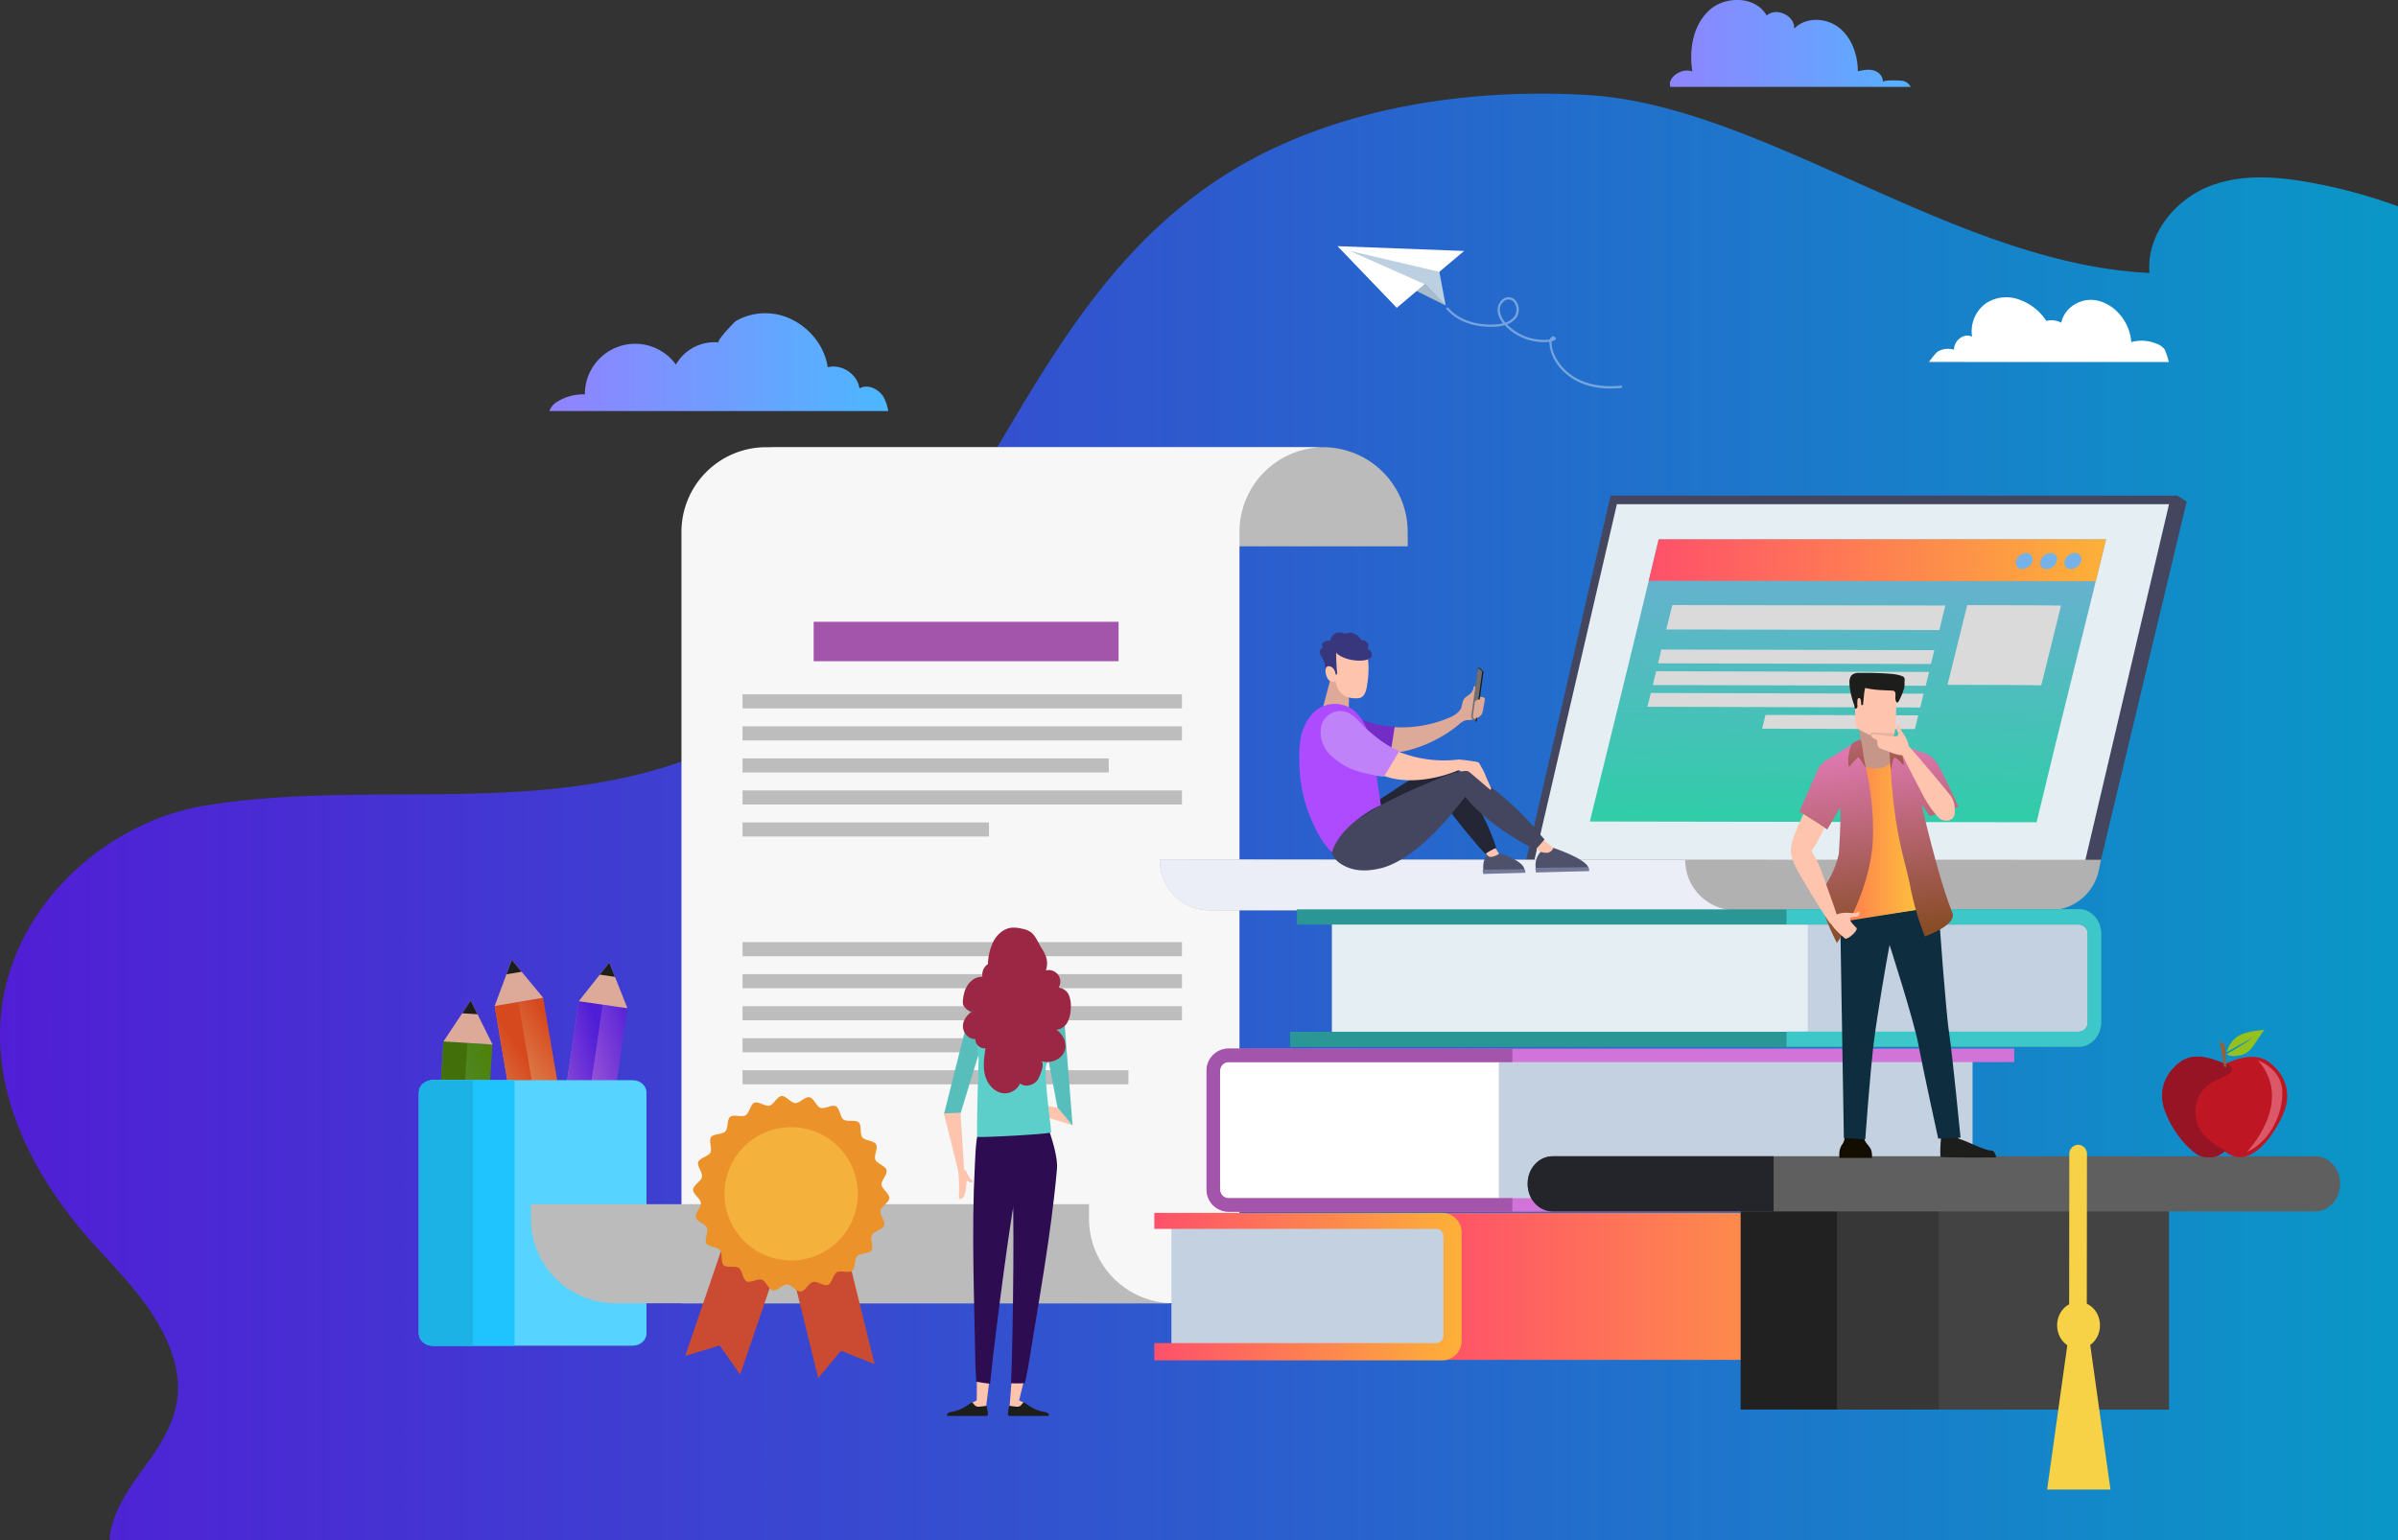
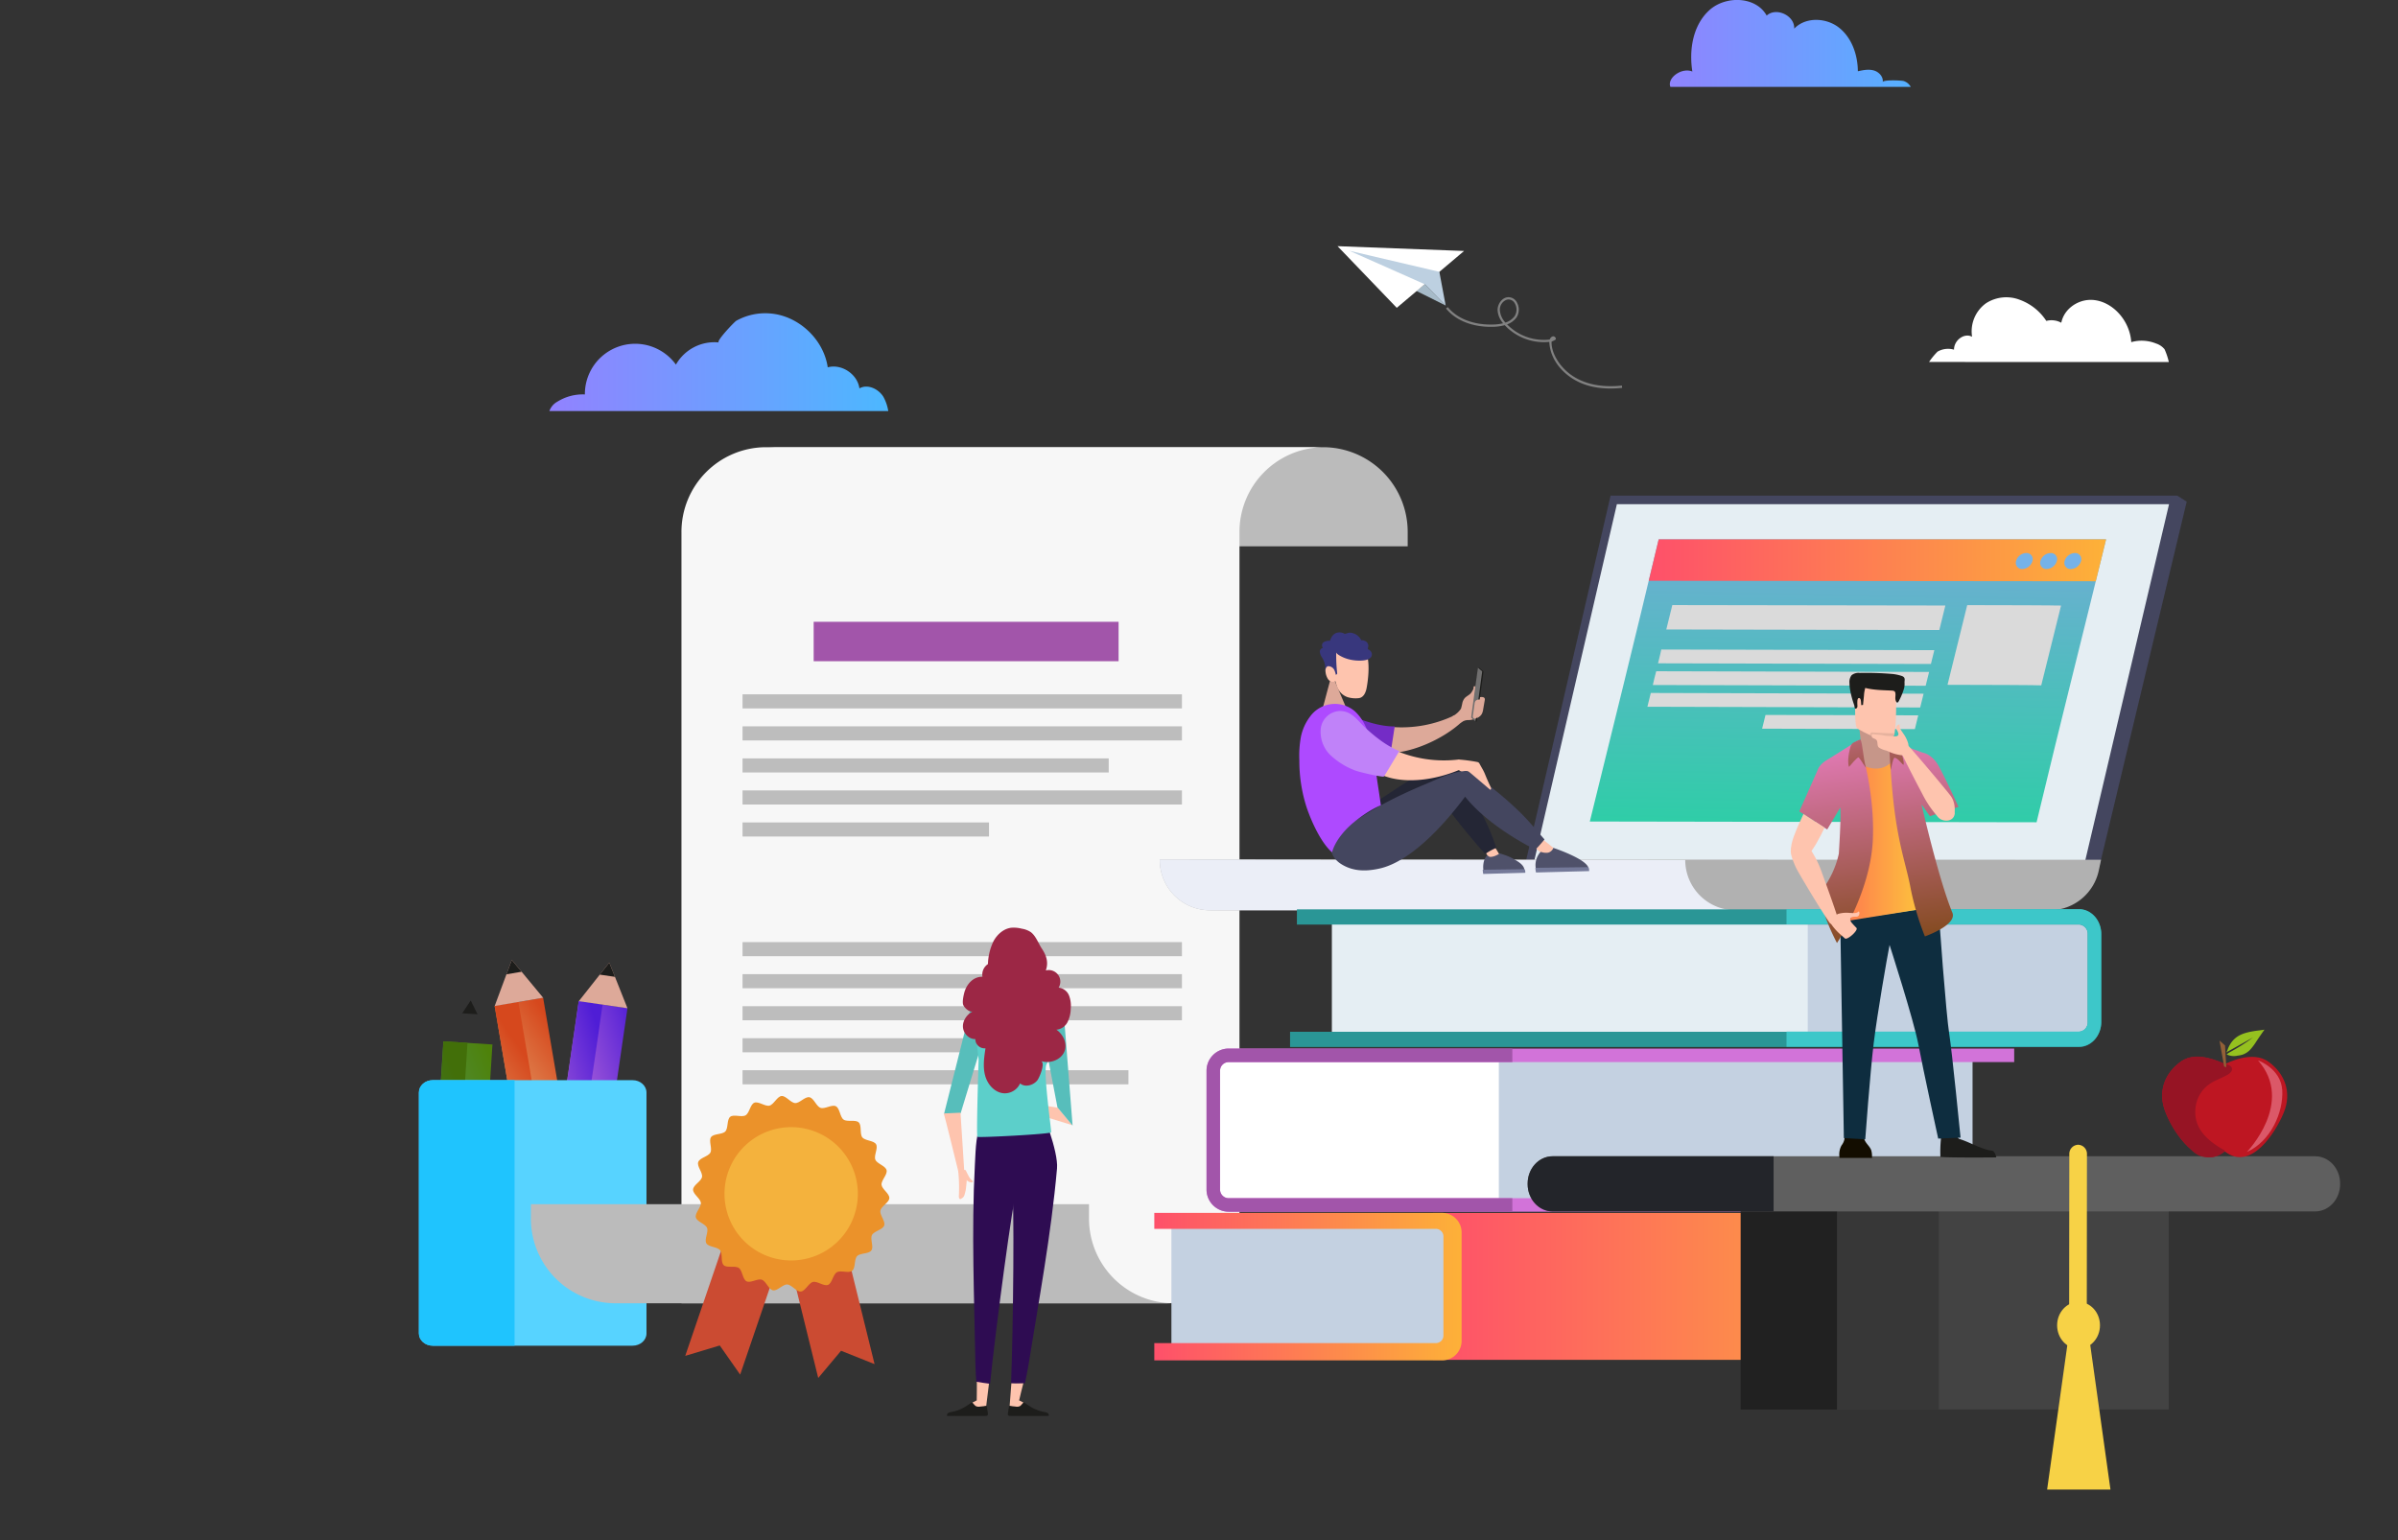
<svg xmlns="http://www.w3.org/2000/svg" xmlns:xlink="http://www.w3.org/1999/xlink" id="_ÎÓÈ_1" data-name="—ÎÓÈ_1" viewBox="0 0 983.67 631.94">
  <rect x="0" y="0" width="983.67" height="631.94" fill="#333333" stroke="none" />
  <defs>
    <style>.cls-1{fill:url(#linear-gradient);}.cls-2{fill:url(#linear-gradient-2);}.cls-3{fill:url(#linear-gradient-3);}.cls-4{fill:#f9b233;}.cls-5{fill:#e77380;}.cls-6{fill:#dda999;}.cls-7{fill:#1d1d1b;}.cls-8{fill:url(#linear-gradient-4);}.cls-9{fill:url(#linear-gradient-5);}.cls-10{fill:url(#linear-gradient-6);}.cls-11{fill:url(#linear-gradient-7);}.cls-12{fill:#57d3ff;}.cls-13{fill:#1fc4fe;}.cls-14{fill:#1cb2e6;}.cls-15{fill:#bbb;}.cls-16{fill:#f7f7f7;}.cls-17{fill:#a255aa;}.cls-18{fill:#bdbdbd;}.cls-19{fill:#44465f;}.cls-20{fill:#e5eef3;}.cls-21{fill:#b1b1b1;}.cls-22{fill:#ebeef7;}.cls-23{fill:url(#linear-gradient-8);}.cls-24{fill:url(#linear-gradient-9);}.cls-25{fill:#dadada;}.cls-26{fill:#75b2e9;}.cls-27{fill:#c4d1e1;}.cls-28{fill:#2a9696;}.cls-29{fill:#3dc7c9;}.cls-30{fill:#fff;}.cls-31{fill:#d273d9;}.cls-32{fill:url(#linear-gradient-10);}.cls-33{fill:url(#linear-gradient-11);}.cls-34{fill:#212121;}.cls-35{fill:#434343;}.cls-36{fill:#373737;}.cls-37{fill:#5f5f5f;}.cls-38{fill:#23252a;}.cls-39{fill:#f7d246;}.cls-40{fill:#cb4b32;}.cls-41{fill:#eb922a;}.cls-42{fill:#f4b23d;}.cls-43{fill:#be1622;}.cls-44{fill:#961424;}.cls-45{fill:#936037;}.cls-46{fill:#95c11f;}.cls-47{fill:#db5868;}.cls-48{fill:#fec4ae;}.cls-49{fill:#2e0c52;}.cls-50{fill:#57bebb;}.cls-51{fill:#5ccfca;}.cls-52{fill:#9c2745;}.cls-53{fill:#130d00;}.cls-54{fill:#c69689;}.cls-55{fill:#0e2d3f;}.cls-56{fill:url(#linear-gradient-12);}.cls-57{fill:url(#linear-gradient-13);}.cls-58{fill:url(#linear-gradient-14);}.cls-59{fill:url(#linear-gradient-15);}.cls-60{fill:#e6b29e;}.cls-61{fill:url(#linear-gradient-16);}.cls-62{fill:#242635;}.cls-63{fill:#4f516a;}.cls-64{fill:#747999;}.cls-65{fill:#742cc6;}.cls-66{fill:#38377d;}.cls-67{fill:#ae4aff;}.cls-68{fill:#c082f9;}.cls-69{fill:#706f6f;}.cls-70{fill:url(#linear-gradient-17);}.cls-71{fill:url(#linear-gradient-18);}.cls-72{fill:#a7bbc9;}.cls-73{fill:#bdd0e1;}.cls-74{opacity:0.38;}</style>
    <linearGradient id="linear-gradient" x1="-135.47" y1="335.15" x2="983.67" y2="335.15" gradientTransform="matrix(-1, 0, 0, 1, 983.67, 0)" gradientUnits="userSpaceOnUse">
      <stop offset="0" stop-color="#00a8c5" />
      <stop offset="1" stop-color="#511ed5" />
    </linearGradient>
    <linearGradient id="linear-gradient-2" x1="-3802.03" y1="1366.1" x2="-3751.14" y2="1389.59" gradientTransform="matrix(0.99, 0.14, 0.14, -0.99, 3787.48, 2342.74)" gradientUnits="userSpaceOnUse">
      <stop offset="0.04" stop-color="#e98dda" />
      <stop offset="1" stop-color="#4f1dd6" />
    </linearGradient>
    <linearGradient id="linear-gradient-3" x1="-3817.25" y1="1359.64" x2="-3766.36" y2="1383.13" xlink:href="#linear-gradient-2" />
    <linearGradient id="linear-gradient-4" x1="-3626.09" y1="2015.33" x2="-3575.2" y2="2038.81" gradientTransform="matrix(0.99, -0.17, -0.17, -0.99, 4110.54, 1827.61)" gradientUnits="userSpaceOnUse">
      <stop offset="0.04" stop-color="#e9ca8d" />
      <stop offset="1" stop-color="#d6481d" />
    </linearGradient>
    <linearGradient id="linear-gradient-5" x1="-3641.31" y1="2008.86" x2="-3590.42" y2="2032.35" xlink:href="#linear-gradient-4" />
    <linearGradient id="linear-gradient-6" x1="-3821.85" y1="1522.4" x2="-3770.96" y2="1545.88" gradientTransform="matrix(1, 0.06, 0.06, -1, 3886.47, 2223.09)" gradientUnits="userSpaceOnUse">
      <stop offset="0.04" stop-color="#519572" />
      <stop offset="1" stop-color="#4e820a" />
    </linearGradient>
    <linearGradient id="linear-gradient-7" x1="-3837.07" y1="1515.94" x2="-3786.18" y2="1539.42" gradientTransform="matrix(1, 0.06, 0.06, -1, 3886.47, 2223.09)" gradientUnits="userSpaceOnUse">
      <stop offset="0.04" stop-color="#468261" />
      <stop offset="1" stop-color="#426f09" />
    </linearGradient>
    <linearGradient id="linear-gradient-8" x1="223.51" y1="157.16" x2="227.23" y2="371.65" gradientTransform="matrix(-1, 0, 0, 1, 983.67, 0)" gradientUnits="userSpaceOnUse">
      <stop offset="0.04" stop-color="#8d9ee9" />
      <stop offset="1" stop-color="#1dd69b" />
    </linearGradient>
    <linearGradient id="linear-gradient-9" x1="119.74" y1="229.91" x2="307.35" y2="229.91" gradientTransform="matrix(-1, 0, 0, 1, 983.67, 0)" gradientUnits="userSpaceOnUse">
      <stop offset="0" stop-color="#fdb138" />
      <stop offset="1" stop-color="#fe506a" />
    </linearGradient>
    <linearGradient id="linear-gradient-10" x1="187.16" y1="527.86" x2="395.85" y2="527.86" xlink:href="#linear-gradient-9" />
    <linearGradient id="linear-gradient-11" x1="384.13" y1="527.93" x2="510.17" y2="527.93" xlink:href="#linear-gradient-9" />
    <linearGradient id="linear-gradient-12" x1="187.37" y1="344.38" x2="229.75" y2="344.38" gradientTransform="matrix(-1, 0, 0, 1, 983.67, 0)" gradientUnits="userSpaceOnUse">
      <stop offset="0" stop-color="#fdd738" />
      <stop offset="1" stop-color="#fe7450" />
    </linearGradient>
    <linearGradient id="linear-gradient-13" x1="236.25" y1="292.98" x2="220.13" y2="403.94" gradientTransform="matrix(-1, 0, 0, 1, 983.67, 0)" gradientUnits="userSpaceOnUse">
      <stop offset="0" stop-color="#f282cf" />
      <stop offset="1" stop-color="#724204" />
    </linearGradient>
    <linearGradient id="linear-gradient-14" x1="199.81" y1="287.69" x2="183.69" y2="398.65" xlink:href="#linear-gradient-13" />
    <linearGradient id="linear-gradient-15" x1="214.36" y1="268.6" x2="200.72" y2="338.34" xlink:href="#linear-gradient-13" />
    <linearGradient id="linear-gradient-16" x1="230.09" y1="271.68" x2="216.45" y2="341.41" xlink:href="#linear-gradient-13" />
    <linearGradient id="linear-gradient-17" x1="781.39" y1="148.61" x2="613.08" y2="148.61" gradientTransform="matrix(-1, 0, 0, 1, 983.67, 0)" gradientUnits="userSpaceOnUse">
      <stop offset="0" stop-color="#9d79ff" />
      <stop offset="1" stop-color="#49baff" />
    </linearGradient>
    <linearGradient id="linear-gradient-18" x1="322.35" y1="17.83" x2="178.64" y2="17.83" xlink:href="#linear-gradient-17" />
  </defs>
  <title>Artboard 4</title>
-   <path class="cls-1" d="M67.46,548c10.79,22.35,4.58,36.41-7.66,53.23-7,9.55-14.17,19.6-14.84,30.68H983.67V84.66a217.51,217.51,0,0,0-32-9c-14.92-3-30.69-4.8-44.93.59s-26.38,19.86-25,35.74c-80.19-3.71-158.3-68.8-230.6-73C600.75,36,547.83,44.72,506.76,69.19c-96.37,57.43-103.32,182.25-204.68,233.73-70,35.52-144,15.84-217.4,27.52-42.47,6.77-83.39,44-84.65,91.95-.82,32.1,15.7,62.08,35.85,85.25C47.12,520.47,59.84,532.26,67.46,548Z" />
  <path class="cls-2" d="M257.39,413.68l-6.33,43.46a10.08,10.08,0,1,1-20-2.9l6.32-43.46Z" />
  <path class="cls-3" d="M239.42,465.64a10.09,10.09,0,0,1-8.32-11.4l6.32-43.46,9.78,1.42Z" />
  <path class="cls-4" d="M252.21,449.24l-1.15,7.9a10.08,10.08,0,1,1-20-2.9l1.15-7.9Z" />
  <path class="cls-5" d="M251.79,452.15l-.73,5a10.08,10.08,0,1,1-20-2.9l.73-5Z" />
  <polygon class="cls-6" points="257.39 413.72 249.93 394.98 237.43 410.81 257.39 413.72" />
  <polygon class="cls-7" points="246.02 399.92 249.93 394.98 252.26 400.83 246.02 399.92" />
  <path class="cls-8" d="M222.79,409.38l7.37,43.3a10.09,10.09,0,0,1-19.89,3.38l-7.37-43.3Z" />
  <path class="cls-9" d="M221.7,464.34a10.08,10.08,0,0,1-11.43-8.28l-7.37-43.3,9.74-1.66Z" />
  <path class="cls-4" d="M228.82,444.8l1.34,7.88a10.09,10.09,0,0,1-19.89,3.38l-1.34-7.87Z" />
  <path class="cls-5" d="M229.31,447.7l.85,5a10.09,10.09,0,0,1-19.89,3.38l-.85-5Z" />
  <polygon class="cls-6" points="222.81 409.41 209.94 393.88 202.92 412.79 222.81 409.41" />
  <polygon class="cls-7" points="207.75 399.79 209.94 393.88 213.96 398.73 207.75 399.79" />
  <path class="cls-10" d="M202,428.58l-2.78,43.83a10.09,10.09,0,1,1-20.14-1.28l2.79-43.83Z" />
  <path class="cls-11" d="M188.34,481.82a10.08,10.08,0,0,1-9.22-10.69l2.79-43.83,9.86.62Z" />
  <path class="cls-4" d="M199.76,464.44l-.5,8a10.09,10.09,0,1,1-20.14-1.28l.51-8Z" />
  <path class="cls-5" d="M199.58,467.38l-.32,5a10.09,10.09,0,1,1-20.14-1.28l.32-5Z" />
-   <polygon class="cls-6" points="202.05 428.61 193.09 410.54 181.92 427.33 202.05 428.61" />
  <polygon class="cls-7" points="189.6 415.78 193.09 410.54 195.89 416.18 189.6 415.78" />
  <path class="cls-12" d="M177.51,552.18h82c3.14,0,5.68-2.26,5.68-5V448.29c0-2.79-2.54-5.06-5.68-5.06h-82c-3.13,0-5.68,2.27-5.68,5.06v98.84C171.83,549.92,174.38,552.18,177.51,552.18Z" />
  <path class="cls-13" d="M177.51,443.23h33.56V552.18H177.51c-3.13,0-5.68-2.26-5.68-5V448.29C171.83,445.5,174.38,443.23,177.51,443.23Z" />
-   <path class="cls-14" d="M177.51,443.23H194V552.18H177.51c-3.13,0-5.68-2.26-5.68-5V448.29C171.83,445.5,174.38,443.23,177.51,443.23Z" />
  <path class="cls-15" d="M348.5,218.43v5.73H577.44v-5.73a34.75,34.75,0,0,0-34.56-34.93H314A34.74,34.74,0,0,1,348.5,218.43Z" />
  <path class="cls-16" d="M543,183.5a34.74,34.74,0,0,0-34.56,34.93V504.54a30.07,30.07,0,0,1-29.9,30.23h-199V218.43a34.74,34.74,0,0,1,34.55-34.93Z" />
  <path class="cls-15" d="M446.72,499.84v-5.72H217.78v5.72a34.74,34.74,0,0,0,34.56,34.93H481.27A34.74,34.74,0,0,1,446.72,499.84Z" />
  <rect class="cls-17" x="333.77" y="255.14" width="125.08" height="16.18" />
  <rect class="cls-18" x="304.59" y="284.9" width="180.25" height="5.78" />
  <rect class="cls-18" x="304.59" y="298.04" width="180.25" height="5.78" />
  <rect class="cls-18" x="304.59" y="311.19" width="150.21" height="5.78" />
  <rect class="cls-18" x="304.59" y="324.33" width="180.25" height="5.78" />
  <rect class="cls-18" x="304.59" y="337.47" width="101.1" height="5.78" />
  <rect class="cls-18" x="304.59" y="386.58" width="180.25" height="5.78" />
  <rect class="cls-18" x="304.59" y="399.72" width="180.25" height="5.78" />
  <rect class="cls-18" x="304.59" y="412.87" width="180.25" height="5.78" />
  <rect class="cls-18" x="304.59" y="426.01" width="122.48" height="5.78" />
  <rect class="cls-18" x="304.59" y="439.15" width="158.3" height="5.78" />
  <polygon class="cls-19" points="861 356.3 897 205.84 893.14 203.38 660.67 203.38 625.25 356.3 861 356.3" />
  <polygon class="cls-20" points="854.62 356.3 889.75 206.89 663.25 206.89 628.64 356.3 854.62 356.3" />
  <path class="cls-21" d="M840.76,373.52H496.37a20.63,20.63,0,0,1-20.63-20.63v-.21l386.12.1-.92,4.38A20.64,20.64,0,0,1,840.76,373.52Z" />
  <path class="cls-22" d="M496.36,373.52a20.63,20.63,0,0,1-20.63-20.63v-.21l215.56.21a20.64,20.64,0,0,0,19.89,20.61Z" />
  <path class="cls-23" d="M652.15,337.09l183.26.31c10.77-44.87,17.24-70,28.52-116.1H680.4C669.54,266.8,663.3,291.78,652.15,337.09Z" />
  <path class="cls-24" d="M676.32,238.31l183.38.2c1.71-6.92,2.56-10.37,4.23-17.21H680.4C678.79,228.05,678,231.46,676.32,238.31Z" />
  <path class="cls-25" d="M683.52,258.29l112,.23c1-4,1.49-6,2.47-10.06l-112-.18C685,252.27,684.5,254.28,683.52,258.29Z" />
  <path class="cls-25" d="M798.88,281c44.79.09,34.1.22,38.45.22,1-4,7.13-28.72,8.12-32.74-6.26,0,6.32-.11-38.49-.18C806,252.27,799.85,277,798.88,281Z" />
  <path class="cls-25" d="M680.13,272.18l111.94.27,1.4-5.67-112-.26C681,268.78,680.69,269.91,680.13,272.18Z" />
  <path class="cls-25" d="M678,281.08l111.92.3,1.4-5.66-111.93-.29C678.78,277.69,678.51,278.82,678,281.08Z" />
  <path class="cls-25" d="M675.77,290l111.9.3,1.4-5.65-111.91-.3C676.6,286.6,676.32,287.73,675.77,290Z" />
  <path class="cls-25" d="M722.83,299l62.66.17c.55-2.25.83-3.38,1.38-5.64l-62.65-.17C723.66,295.63,723.39,296.76,722.83,299Z" />
  <path class="cls-26" d="M846.92,230.21a2.52,2.52,0,0,0,2.55,3.29,4.52,4.52,0,0,0,4.17-3.28,2.52,2.52,0,0,0-2.56-3.29A4.52,4.52,0,0,0,846.92,230.21Z" />
  <path class="cls-26" d="M837,230.2a2.52,2.52,0,0,0,2.55,3.29,4.52,4.52,0,0,0,4.17-3.28,2.52,2.52,0,0,0-2.56-3.28A4.5,4.5,0,0,0,837,230.2Z" />
  <path class="cls-26" d="M827,230.2a2.52,2.52,0,0,0,2.55,3.28,4.49,4.49,0,0,0,4.17-3.28,2.53,2.53,0,0,0-2.56-3.28A4.5,4.5,0,0,0,827,230.2Z" />
  <rect class="cls-20" x="546.34" y="378.85" width="195.67" height="47.66" />
  <rect class="cls-27" x="741.55" y="378.85" width="115.91" height="47.66" />
  <path class="cls-28" d="M852.83,373.13H532v6.24H852.83a3.78,3.78,0,0,1,3.55,4v36a3.79,3.79,0,0,1-3.55,4H529.19v6.25H852.83c5,0,9.11-4.61,9.11-10.23v-36C861.94,377.71,857.86,373.13,852.83,373.13Z" />
  <path class="cls-29" d="M732.84,423.29h120a3.79,3.79,0,0,0,3.55-4v-36a3.78,3.78,0,0,0-3.55-4h-120v-6.24h120c5,0,9.11,4.58,9.11,10.22v36c0,5.62-4.08,10.23-9.11,10.23h-120Z" />
  <rect class="cls-27" x="614.36" y="432.58" width="194.79" height="59.54" />
  <rect class="cls-30" x="499.43" y="432.58" width="115.4" height="59.54" />
  <path class="cls-31" d="M504,497.2H823.46v-5.54H504a3.54,3.54,0,0,1-3.53-3.53V439.34a3.53,3.53,0,0,1,3.53-3.53H826.23v-5.55H504a9.09,9.09,0,0,0-9.07,9.08v48.79A9.09,9.09,0,0,0,504,497.2Z" />
  <path class="cls-17" d="M504,430.26H620.37v5.55H504a3.53,3.53,0,0,0-3.53,3.53v48.79a3.54,3.54,0,0,0,3.53,3.53H620.37v5.54H504a9.09,9.09,0,0,1-9.07-9.07V439.34A9.09,9.09,0,0,1,504,430.26Z" />
  <path class="cls-32" d="M793.42,558H587.82V497.7h205.6c1.71,0,3.09,1.95,3.09,4.36v51.59C796.51,556.06,795.13,558,793.42,558Z" />
  <rect class="cls-27" x="480.52" y="501.04" width="112.43" height="52.28" />
  <path class="cls-33" d="M473.5,551.12H589a3.11,3.11,0,0,0,3.1-3.11V507.34a3.11,3.11,0,0,0-3.1-3.11H473.5v-6.54H591.56a8,8,0,0,1,8,8v44.52a8,8,0,0,1-8,8H473.5Z" />
  <rect class="cls-34" x="714.02" y="490.19" width="175.65" height="88.19" />
  <rect class="cls-35" x="753.66" y="490.19" width="136.02" height="88.19" />
  <rect class="cls-36" x="753.66" y="490.19" width="41.65" height="88.19" />
  <path class="cls-37" d="M949.68,497.08H636.9c-5.66,0-10.25-5-10.25-11.2v-.23c0-6.19,4.59-11.2,10.25-11.2H949.68c5.66,0,10.25,5,10.25,11.2v.23C959.93,492.06,955.34,497.08,949.68,497.08Z" />
  <path class="cls-38" d="M727.54,474.45H636.9c-5.66,0-10.25,5-10.25,11.2v.23c0,6.18,4.59,11.2,10.25,11.2h90.64Z" />
  <ellipse class="cls-39" cx="852.63" cy="543.82" rx="8.79" ry="9.6" />
  <polygon class="cls-39" points="865.72 611.2 852.73 518.28 839.74 611.2 865.72 611.2" />
  <path class="cls-39" d="M848.84,473.63l-.08,75H856l.08-75a3.74,3.74,0,0,0-3.56-3.9h-.07A3.74,3.74,0,0,0,848.84,473.63Z" />
  <polygon class="cls-40" points="335.64 565.43 345.01 554.26 358.75 559.74 345.24 504.9 322.13 510.6 335.64 565.43" />
  <polygon class="cls-40" points="303.62 564.04 295.25 552.09 281.09 556.35 299.32 502.9 321.86 510.59 303.62 564.04" />
  <path class="cls-41" d="M284.3,488.1c-.08,1.87,3,3.64,3.2,5.44s-2.51,4.2-2.07,6,3.92,2.61,4.61,4.31-1.23,4.72-.3,6.31,4.49,1.4,5.64,2.84.15,4.87,1.49,6.14,4.7.08,6.21,1.15,1.5,4.63,3.15,5.47,4.52-1.25,6.28-.65,2.74,4,4.57,4.35,4-2.48,5.84-2.4,3.8,3.08,5.61,2.9,3.17-3.5,4.94-3.94,4.5,1.89,6.2,1.2,2-4.25,3.62-5.18,4.84.54,6.28-.6.75-4.64,2-6,4.8-.84,5.87-2.35-.6-4.66.25-6.31,4.36-2.14,5-3.9-1.89-4.29-1.55-6.13,3.59-3.27,3.67-5.14-3-3.63-3.2-5.45,2.51-4.19,2.07-6-3.92-2.62-4.61-4.32,1.23-4.72.3-6.31-4.49-1.4-5.64-2.84-.14-4.87-1.48-6.14-4.71-.08-6.21-1.15-1.51-4.63-3.16-5.47-4.52,1.25-6.28.65-2.73-4-4.57-4.35-4,2.48-5.84,2.39-3.8-3.07-5.61-2.89-3.17,3.5-4.94,3.94-4.5-1.88-6.2-1.2-2,4.25-3.61,5.18-4.85-.54-6.29.6-.75,4.65-2,6-4.81.84-5.87,2.35.59,4.66-.25,6.31-4.37,2.14-5,3.9,1.89,4.29,1.55,6.13S284.38,486.23,284.3,488.1Z" />
  <path class="cls-42" d="M297.22,488.66a27.35,27.35,0,1,0,28.52-26.13A27.35,27.35,0,0,0,297.22,488.66Z" />
  <path class="cls-43" d="M930.57,435.68c-6.66-4.86-17.09.54-18,1.05-1-.51-11.39-5.91-18-1.05-7,5.1-9.43,12.84-6.16,20.86s13.39,24.29,24.08,16h.23c10.69,8.25,20.82-8,24.09-16S937.55,440.78,930.57,435.68Z" />
  <path class="cls-44" d="M912.74,472.18c-7.28-4.12-13.07-9.14-12.13-17.62a13.66,13.66,0,0,1,5.75-9.76c2.21-1.52,4.89-2.37,7.24-3.71a4.73,4.73,0,0,0,1.63-1.33,1.7,1.7,0,0,0,.12-1.9,3.34,3.34,0,0,0-1.65-1c-5.93-2.42-13.38-5.41-19.21-1.21-7,5.1-9.43,12.84-6.16,20.86a39.73,39.73,0,0,0,9.51,14.36c2.07,1.89,3.84,4.28,9,4A8.68,8.68,0,0,0,912.74,472.18Z" />
  <polygon class="cls-45" points="910.45 426.98 912.72 428.99 913.22 437.92 912.34 437.58 910.45 426.98" />
  <path class="cls-46" d="M917.27,425.73c2.18-1.68,5.1-2.29,7.91-2.72,1.23-.19,2.51-.27,3.72-.52q-1.74,2.43-3.39,4.92a23.87,23.87,0,0,1-2.3,3.12,8,8,0,0,1-3.28,2.22,11.55,11.55,0,0,1-2.09.42,6.89,6.89,0,0,1-4.46-.5,9.4,9.4,0,0,1,1.82-1.2,79.47,79.47,0,0,0,9-5.76l-11,6.13a4.55,4.55,0,0,0,.71-1.53,14.19,14.19,0,0,1,.85-1.7A9.84,9.84,0,0,1,917.27,425.73Z" />
  <path class="cls-47" d="M926.25,435.11s9.4,3.3,9.94,12.24-4.7,21-14.51,25.34C921.68,472.69,941.43,452.34,926.25,435.11Z" />
  <path class="cls-48" d="M400.66,566.34c.12.19,0,8.27,0,8.27l-1.82.94.11,2.83,5.6-1.45,1.16-9.43Z" />
  <path class="cls-7" d="M396.75,576.71c.75-.52,2-1.33,2-1.33.21.18,1.1,1.3,1.46,1.54a2.72,2.72,0,0,0,1.85.24l2.65-.27a30.3,30.3,0,0,1,.51,3,1.07,1.07,0,0,1-.21.93,1,1,0,0,1-.66.16q-7.94.09-15.86,0a1.09,1.09,0,0,1,.51-1.2,3.75,3.75,0,0,1,1.33-.41A16.73,16.73,0,0,0,396.75,576.71Z" />
  <path class="cls-48" d="M433.89,454.49c-.2.09-17.62-2.87-17.62-2.87L414.89,454l24.95,7.69Z" />
  <path class="cls-48" d="M419.82,567.44c-.12.19-1.76,7.17-1.76,7.17l1.82.94-.12,2.83-5.6-1.45.72-9.43Z" />
  <path class="cls-49" d="M406.33,465.11c.31-.8,3.45-1.95,4.19-2.37,6.09-3.46,9.62-5.87,15.88-9,1,1.69,7.82,18.65,7.19,25.76-2.43,27.32-7.53,54.52-11.87,81.61-.29,1.78-1.19,6-1.27,6.46,0,0-5.66.15-5.7-.07.88-21.85,1.46-77.24.35-80.86C414.43,484.41,406.1,465.72,406.33,465.11Z" />
  <path class="cls-49" d="M428.92,467.54c-.19-.83-3.14-2.42-3.82-2.94-5.54-4.28-8.69-7.17-14.45-11.16-1.18,1.54-7.63,7.05-7.63,7.05-2.69,3.87-2.74,10.31-3.12,17.43-1.45,27.4-.24,55.05.23,82.48,0,1.8.33,6.12.35,6.57,0,0,5.58.95,5.65.74,2.22-21.76,9.46-76.67,11.06-80.1C418.18,485.5,429.06,468.18,428.92,467.54Z" />
  <path class="cls-7" d="M421.93,576.71c-.76-.52-2-1.33-2-1.33-.21.18-1.1,1.3-1.46,1.54a2.69,2.69,0,0,1-1.84.24l-2.66-.27a30.27,30.27,0,0,0-.5,3,.78.78,0,0,0,.87,1.09q7.94.09,15.86,0a1.09,1.09,0,0,0-.51-1.2,3.75,3.75,0,0,0-1.33-.41A16.66,16.66,0,0,1,421.93,576.71Z" />
  <polygon class="cls-50" points="399.03 410.22 387.23 457.15 394.05 456.83 405.71 418.55 399.03 410.22" />
  <path class="cls-51" d="M434.61,415.74a5.49,5.49,0,0,1,2,3,5.43,5.43,0,0,1-.42,2.59,86.38,86.38,0,0,1-6.91,15.43c-1.5,2.61,2.11,27.43,1.91,27.86-.37.76-29.69,2.27-30.23,1.86s.47-31.54.47-31.54c-.2-3.31-3.05-23.59-2.41-24.68a9.37,9.37,0,0,1,3.36-1.49c5.33-1.05,14.33-4.94,19.07-2.22A72.36,72.36,0,0,1,434.61,415.74Z" />
  <polygon class="cls-50" points="436.6 418.9 439.98 461.87 433.77 454.39 428.8 428.37 436.6 418.9" />
  <path class="cls-48" d="M387.14,456.89c.17.1,6.06,24.18,6.06,24.18l2.34-.61L394,456.57Z" />
  <path class="cls-48" d="M395.64,490.27a14.44,14.44,0,0,0,.67-3.25c.06-.53.13-1.07.15-1.61a5.7,5.7,0,0,0,.08-1.19,2.7,2.7,0,0,0,1.66.91,1.08,1.08,0,0,0,.59,0,.5.5,0,0,0,.31-.47,5.72,5.72,0,0,1-1.84-2.25c-.36-.66-.71-1.33-1-2a.66.66,0,0,0-.15-.22.46.46,0,0,0-.24-.09,9.05,9.05,0,0,0-2.84.14,64,64,0,0,1,.31,10.26c-.05.58,0,1.31.51,1.54.21.08,1-.55,1.18-.68A2.34,2.34,0,0,0,395.64,490.27Z" />
  <polygon class="cls-6" points="409.7 401.49 411.38 406.5 407.06 419.59 402.49 406.95 403.48 402.43 409.7 401.49" />
  <path class="cls-52" d="M395.19,419.61a6,6,0,0,0-.19,1.7c.11,2.65,2.43,5.16,5.08,5.05a3.79,3.79,0,0,0,4.17,3.79c-.57,3.74-1.13,7.62-.12,11.28s4,7,7.82,7.19a6.93,6.93,0,0,0,6.5-4.06c2,1.72,5.41.82,7.07-1.27.74-.92,3.34-6.84,1.61-7.88,3.8,1.23,8.63-.72,9.71-4.56.86-3.09-.85-6.5-3.49-8.33a5.72,5.72,0,0,0,4.53-3.06,12.82,12.82,0,0,0,1.34-5.5,11.77,11.77,0,0,0-.71-5.5,5.17,5.17,0,0,0-4.25-3.2A4.75,4.75,0,0,0,429,398.2c1.2-3.38.19-6.23-1.66-9-1.4-2.11-2.43-5.2-4.54-6.75a9.31,9.31,0,0,0-3.65-1.38,13.2,13.2,0,0,0-4.33-.39c-3.1.37-5.77,2.71-7.29,5.55a23,23,0,0,0-2.27,9.36,5.18,5.18,0,0,0-2.25,5.21c-3.89-.1-6.65,3.23-7.51,6.74-.3,1.19-.81,3.6-.38,4.78s2.67,3.31,4,2.65A7.5,7.5,0,0,0,395.19,419.61Z" />
  <path class="cls-53" d="M754.61,475.12a7.71,7.71,0,0,1,.79-5.12,6.15,6.15,0,0,0,1.19-2.53c.16-1-.18-2.28.19-3.2,1.3-.08,2.53,0,3.8,0a18.56,18.56,0,0,0,3.92-.45,18.72,18.72,0,0,0,0,2.7,5.44,5.44,0,0,0,.73,1.95c.76,1.25,1.92,2.19,2.39,3.61a9.07,9.07,0,0,1,.29,2.33c0,.29,0,.53,0,.73Z" />
  <path class="cls-54" d="M762.42,296.36l2.1,18.57s7.63,3.13,11.45-1.36l-1.24-13.7Z" />
  <path class="cls-48" d="M777.62,281.92s.64,12.61-.45,18.88-14.08-.93-15.39-2-.62-14.66-.62-14.66S771.46,276.88,777.62,281.92Z" />
  <path class="cls-7" d="M758.65,280.2a4.6,4.6,0,0,1,.88-3.14,4.47,4.47,0,0,1,3.33-.93,126.77,126.77,0,0,1,12.78.37,17.55,17.55,0,0,1,4.44.86,2.28,2.28,0,0,1,.86.48c.59.62.3,1.42.3,2.16a8.58,8.58,0,0,1-.14,2.31,27.26,27.26,0,0,1-2.17,5.32c-.76,1.54-1.37,0-1.44-.86s.23-2.09-.14-2.83c-.22-.45-.82-.54-1.32-.57-3.65-.18-7.35-.19-10.9-1.09a16.7,16.7,0,0,0-.48,2.54c-.08,1.36-.37,3.52-.42,4.42l-.73.11c-.11-1,0-2.9-.92-2.92s-.67,2.39-.65,3.29-.65,1.17-.93,1-.26-1-.4-1.41a36.79,36.79,0,0,1-1.75-6.69A18.5,18.5,0,0,1,758.65,280.2Z" />
  <path class="cls-7" d="M817.84,472.52a1.39,1.39,0,0,0-.67-.35c-.55-.1-1.11-.14-1.67-.29A27.3,27.3,0,0,1,812,470.7c-2.7-1.07-5.42-2.46-8.23-3.35-2-.63.45-5.42-1.63-5.29-.08.55-6.18,1.82-6.16,2.39l.19,3.07a50.48,50.48,0,0,0-.2,7.19c2.53.32,17.3.27,22.91.21A5.72,5.72,0,0,0,817.84,472.52Z" />
  <path class="cls-55" d="M754.88,377.87,756.36,467l8.78.49s2-27.49,3.48-39.58,5.35-34.32,6.49-40.17c0,0,9.93,30.81,11.84,40.95s8.11,38.51,8.11,38.51l9.17-.39S800.7,431,799.55,424s-4.3-48.07-4.3-52Z" />
  <path class="cls-56" d="M777.69,310.3s-4.58,9.66-16,2.34l-7.73,65.82,42.38-6.73Z" />
  <path class="cls-57" d="M762.32,303.72s6.88,19.26,5.92,40.9-14.7,42.32-14.7,42.32-9.35-17.41-5.77-22.23a38,38,0,0,0,6.53-14.43s1-15.21.58-18.92l-5.35,9-11.45-7.41,7.44-16.77s.57-2.34,3.82-4.29S762.32,303.72,762.32,303.72Z" />
  <path class="cls-58" d="M775.07,303.87l13.74,5s3.72.44,6.59,5.71,8,16.52,8,16.52l-11.75,3.8-3.43-4.82s7.06,30.91,12.65,44.41c2.1,5.07-11.27,9.75-11.27,9.75a112.93,112.93,0,0,1-6.11-21.06C781,350.85,776.07,340.14,775.07,303.87Z" />
  <path class="cls-59" d="M780.85,313.84c.49-2.71-2.43-8.6-3.35-9.19-1.11-.72-.37-.1-2.46-.89-.31,1.82.29,8.2.53,12.19.62-2.34.71-3.89,1.5-5.06C778.55,311,780.22,313.67,780.85,313.84Z" />
  <path class="cls-48" d="M739.78,334c-1.33,2.83-2.73,6.08-3.09,7-1,2.51-3.41,8.28-1,10.51,1.7,1.56,4,1.07,5.63-.3,2.29-2,5.29-7.7,7.12-11.6Z" />
  <path class="cls-48" d="M755.37,383.79a22.29,22.29,0,0,1-3.84-4.08c-.46-.66-1-1.44-.75-2.29.21-.59,1-1,1.43-1.34A10.28,10.28,0,0,1,754,375a12.51,12.51,0,0,1,4.76-.4c1.3,0,2.72.4,3.7-.66a1.18,1.18,0,0,1,.23,1.16c-.26,1.28-1.24,1-2.24,1.09-2,.18-1.7,1.52-.69,2.66.56.64,1.15,1.26,1.75,1.87.94,1-3.77,5.17-4.72,4.34Z" />
  <path class="cls-48" d="M750.38,378.46c1.47,2.17,3.62-1.37,3.62-1.37-1.53-5-5-14.46-6.64-19a42.65,42.65,0,0,0-4.78-9.67c-1.38-3-7.19-3.42-8,.5,0,1.71.43,3.22,2,6.83C737.08,357,745.66,371.52,750.38,378.46Z" />
  <path class="cls-48" d="M782.92,306.1c-1.75-1.94-3.41,1.86-3.41,1.86,2.19,4.79,6.83,13.64,9.09,17.92a42.49,42.49,0,0,0,6,8.92c1.76,2.75,7,2.8,7.27-1.2-.2,0,.61-3.7-1.6-6.9C799.53,325.6,788.51,312.33,782.92,306.1Z" />
  <path class="cls-60" d="M768,300.52c-.25,0-.9.18-1,1.17,0,0,8.47,3.48,8.64,2.51a3.67,3.67,0,0,1,.74-1.78,2.64,2.64,0,0,0,.75-1.53C775.64,301,769.58,300.64,768,300.52Z" />
  <path class="cls-48" d="M774.79,308.41a17.11,17.11,0,0,0,5.32,1.49c.79.06,1.74.17,2.3-.53a3.47,3.47,0,0,0,.39-1.94,11.14,11.14,0,0,0,0-2.16,13.21,13.21,0,0,0-2.13-4.38c-.69-1.12-1.74-2.16-1.35-3.57a1.12,1.12,0,0,0-1.09.39c-.94.9-.2,1.6.24,2.53,1,2.11-.91,2-2.28,1.85-.81-.07-1.62-.06-2.42-.14s-1.74-.38-2.62-.42-1.8-.15-2.69-.25c-.55,0-.63.09-.67.64s.14.72.67,1c.79.37,1.39.48,1.59,1.43s0,1.8.71,2.4a8.5,8.5,0,0,0,2.66,1.14C773.87,308,774.34,308.22,774.79,308.41Z" />
  <path class="cls-61" d="M758.48,314.69c-1-2.56.43-8.74,1.22-9.5.95-.93,2.57-1.27,3.43-1.81.94,1.53,1.08,7.36,2.29,11.68-1.5-2.05-2.08-3.33-3.07-4.32C761.57,311,759.05,314,758.48,314.69Z" />
  <path class="cls-48" d="M633.41,350.86c-1.3-.89-3.51-2.82-3.51-2.82.56-1.3,1.09-3.3,2-4.4,1.12.91,2.63,2.07,3.74,3,1.37,1.14,1.61,1.3,1.61,1.3C637.15,348.41,635.09,352,633.41,350.86Z" />
  <path class="cls-6" d="M569.06,308.92c8.73.43,22.62-5.11,31-13.11l-3.45-2.28a50.09,50.09,0,0,1-25.86,4.75c-.83-.08-2.06.49-2.63,5.06C567.66,307.32,568.63,308.9,569.06,308.92Z" />
  <path class="cls-62" d="M564.76,328.84l6.77-4.4a111.2,111.2,0,0,1,15.1-8.72q2.49-1.11,5.09-2c1.41-.46,3.3-1.2,4.45-.53a3.59,3.59,0,0,1,1.76,2.12,25.38,25.38,0,0,1,.77,3.12,4.51,4.51,0,0,1-.36,3.25c-3.46,5.86-11.38,9.74-17.16,13.33l-13.86,8.6a65.18,65.18,0,0,1-7.15,4,32.67,32.67,0,0,1-9.44,2.67c-1.45.18-3.26.08-3.93-1.22a3.28,3.28,0,0,1-.1-2.19,15,15,0,0,1,3.91-6.94,31.38,31.38,0,0,1,6.76-5.3C560,333.08,562.14,330.55,564.76,328.84Z" />
  <path class="cls-48" d="M612.19,353.57c-1.19-.78-3.42-4.88-3.42-4.88a20.74,20.74,0,0,1,2.36-3.95c1,.81,4.2,6.35,4.2,6.35C615.43,350.25,614.08,354.81,612.19,353.57Z" />
  <path class="cls-63" d="M618.76,351.4a24.48,24.48,0,0,1,2.4,1.21c1.63.94,4.12,2.37,4.14,4.41-1.57,0-16.78.38-16.79.26-.57-4.49,1.57-6.5,1.67-6.36a1.49,1.49,0,0,0,1.36.69,6.35,6.35,0,0,0,2.37-.69,7.89,7.89,0,0,0,1.28-.73A31.89,31.89,0,0,1,618.76,351.4Z" />
  <path class="cls-64" d="M625.42,356.66a2.75,2.75,0,0,1,.25,1.47l-17.24.48a9.85,9.85,0,0,1-.2-1.73Z" />
  <path class="cls-65" d="M559,311.08a28.2,28.2,0,0,1-10.44-1.94,12.16,12.16,0,0,1-6.86-7.74,7.45,7.45,0,0,1,3.87-8.7c4.34-2,7.79.76,11.8,2.23,4.72,1.73,9.7,3.17,14.75,3.15-.55,3.43-1.59,10.67-1.83,11.06S561.11,311.15,559,311.08Z" />
  <path class="cls-62" d="M598.39,337.54l-1.06-1.35a67.84,67.84,0,0,1-5.7-8.34c-1.53-2.73-3.13-6-3.39-9.11a3.91,3.91,0,0,1,.4-2.44,4.7,4.7,0,0,1,1-1,19.18,19.18,0,0,1,3.32-2.35,3.06,3.06,0,0,1,1.34-.4,2.46,2.46,0,0,1,1.8.85,8.27,8.27,0,0,1,1.44,1.69c1.25,2.34,2.48,4.6,3.85,6.87s2.44,4.67,3.77,7a98.75,98.75,0,0,1,8.64,18.95,23.38,23.38,0,0,0-4.42,2.41C609,350.58,600.31,340,598.39,337.54Z" />
  <path class="cls-19" d="M549.91,354.39c-3-2-4.94-5.42-3.34-9.07,1.86-4.27,7.35-7.19,11.08-9.62a142.38,142.38,0,0,1,13.74-7.85c4.35-2.19,8.78-4.18,13.26-6.06s8.65-4,13.34-5l.29-.06c1.43-.29,3.84-.79,4.89.22.46.45,3.41,2.49-1.84,9.52-20,26.82-33,29.42-36.1,30.06C559.82,357.64,554.61,357.47,549.91,354.39Z" />
-   <path class="cls-6" d="M546.34,276.61c-.1.18-3.81,14.23-3.81,14.23s-1.15,3.21,2.83,4.25c4.45,1.16,8,0,7.94-2.07s.11-10.42.11-10.42Z" />
+   <path class="cls-6" d="M546.34,276.61c-.1.18-3.81,14.23-3.81,14.23s-1.15,3.21,2.83,4.25c4.45,1.16,8,0,7.94-2.07Z" />
  <path class="cls-48" d="M548.39,267a12.7,12.7,0,0,1,8.15-2.08c2.87.27,3.89,2.38,4.42,4.72.82,3.64.31,9.05-.37,12.68-.35,1.83-1.24,4-3.35,4.16a11.25,11.25,0,0,1-4.49-.43,7,7,0,0,1-4.33-4.45,81,81,0,0,1-2.2-7.93,6.76,6.76,0,0,1,.13-4.57A5.94,5.94,0,0,1,548.39,267Z" />
  <path class="cls-66" d="M542.55,270.22a8.59,8.59,0,0,1,1.1,3.78c0,1.18,0,2,1.29,2.44.5.17.82.65,1.24.81s2.43-.33,2.35-.92a64.11,64.11,0,0,1-.4-8.71c0,.78,2.25,1.84,2.78,2.08a15.72,15.72,0,0,0,4.41,1.22c2,.27,7.7.57,7.41-2.65a2.3,2.3,0,0,0-1.61-1.83,6.93,6.93,0,0,1,.17-1.35,2.17,2.17,0,0,0-.9-1.82,3,3,0,0,0-2-.55,5.34,5.34,0,0,0-2.92-2.74,4.79,4.79,0,0,0-1.94-.37c-.25,0-1.86.53-1.9.5a4,4,0,0,0-4-.16,3.74,3.74,0,0,0-1.33,1.35c-.06.1-.92,1.63-.64,1.64a4.33,4.33,0,0,0-2.64.53,1.56,1.56,0,0,0-.33,2.35,1.64,1.64,0,0,0-1.27,1.8,5.26,5.26,0,0,0,.93,2.23C542.42,270,542.49,270.09,542.55,270.22Z" />
  <path class="cls-48" d="M544.81,273.36c-.66.1-1,.83-1.1,1.49a6.7,6.7,0,0,0,1.12,3.91,2.52,2.52,0,0,0,2.18,1c1.41-.29,1.21-1.62,1-2.66a9.52,9.52,0,0,0-.59-2A2.8,2.8,0,0,0,544.81,273.36Z" />
  <path class="cls-19" d="M626,346.62c1.28.72,2.61,1.32,3.93,1.93q1.91-2,3.63-4.11c-3.59-4.05-7-8.33-11-12.07a145.06,145.06,0,0,0-12.32-10.51,76.46,76.46,0,0,0-8.55-5.38,3.32,3.32,0,0,0-2.41.06,3.65,3.65,0,0,0-1.92,3.22,7.76,7.76,0,0,0,1.61,4.38C600,325.54,605.88,335.36,626,346.62Z" />
  <path class="cls-67" d="M566.44,330.45c-.64-4.7-1.26-8.33-1.9-13-.78-5.76-1.57-11.57-3.5-17.05a19.53,19.53,0,0,0-5.19-8.47,12.58,12.58,0,0,0-18.55,2.23,20.48,20.48,0,0,0-3.64,8.08A42.75,42.75,0,0,0,533,312a61.85,61.85,0,0,0,3,19.35c2.06,6.06,6,14.6,10.41,18.38,1-3.79,4.26-8.51,9-12.37C562,332,566.44,330.45,566.44,330.45Z" />
  <path class="cls-48" d="M611.21,324c-.82-.69-8-6.83-8.39-7.11a2.4,2.4,0,0,0-.9-.49,2.22,2.22,0,0,0-.45-.05,5.09,5.09,0,0,0-1.1.07,2.89,2.89,0,0,1-1,.07,2.18,2.18,0,0,1-.5-.2,2.84,2.84,0,0,1-1.32-2.27,5.55,5.55,0,0,1,.93-2.35,66.34,66.34,0,0,1,7.51,1,1.46,1.46,0,0,1,.57.25,1.35,1.35,0,0,1,.35.47c.45.81.9,1.62,1.36,2.42a20.05,20.05,0,0,1,1.05,2.26q1,2.46,2.15,4.86a1.37,1.37,0,0,1,.18.71C611.64,323.9,611.39,324.14,611.21,324Z" />
  <path class="cls-48" d="M567.58,318.31c8.15,3.16,20.43,2.35,32.44-3l-1.51-3.68a50.08,50.08,0,0,1-26-3.68c-.76-.34-2.11-.19-4.1,4C566.64,315.56,567.18,318.15,567.58,318.31Z" />
  <path class="cls-68" d="M555.34,315.94a30.67,30.67,0,0,1-9.8-6.28A13.36,13.36,0,0,1,541.78,299a8.16,8.16,0,0,1,7.53-7.24c5.22-.23,7.58,4,11.05,7.14,4.07,3.7,8.53,7.22,13.66,9.29-2,3.25-6,10.17-6.42,10.46S557.48,316.91,555.34,315.94Z" />
  <path class="cls-63" d="M651.61,356.74l-21.4.56a8.12,8.12,0,0,1,1.69-7.68c.21-.22,1.12.48,3,.28a3,3,0,0,0,2.28-2C638.16,348.23,652.2,353,651.61,356.74Z" />
  <path class="cls-64" d="M651.55,355.82a2.77,2.77,0,0,1,.3,1.62l-21.77.57a9.43,9.43,0,0,1-.25-1.91Z" />
  <path class="cls-6" d="M609.05,286.66a1.38,1.38,0,0,1,0,.67c-.21,1.2-.41,2.4-.62,3.59a6.51,6.51,0,0,1-.52,1.91c-.74,1.51-2.51,2.08-4.14,2.49s-2.26-.39-4.82,1.4c-.94-1.51-2.69-1.07-3.25-2.76a9.33,9.33,0,0,0,3.6-3.16,25.17,25.17,0,0,0,.59-2.46,4.82,4.82,0,0,1,.9-1.83c.73-.85,1.88-1.26,2.59-2.12a6.4,6.4,0,0,0,.65-1,2.58,2.58,0,0,0,.45-1.68.92.92,0,0,1,1.27.37,2.17,2.17,0,0,1,.13,1.47,7.56,7.56,0,0,1-.82,2.35,1.14,1.14,0,0,0-.22.7c.54-.18,1.09-.26,1.65-.41S608.76,285.71,609.05,286.66Z" />
  <polygon class="cls-7" points="604 294.49 605.22 296.02 605.75 296.07 608.54 275.55 606.79 273.98 606.25 273.93 604 294.49" />
  <polygon class="cls-69" points="603.46 294.44 605.22 296.02 608.01 275.5 606.25 273.93 603.46 294.44" />
  <path class="cls-6" d="M607,287.06a2.22,2.22,0,0,0-1.71.51,2.36,2.36,0,0,0-.42,1.23c-.15,1-.29,2.06-.44,3.1-.08.57-.16,1.15-.25,1.73a1,1,0,0,0,.45,1.17.69.69,0,0,0,.75,0,3.17,3.17,0,0,0,1.49-1.67,13.92,13.92,0,0,0,1-5,1.11,1.11,0,0,0-.28-.91A1.08,1.08,0,0,0,607,287.06Z" />
  <path class="cls-70" d="M225.36,168.66a7,7,0,0,1,3.23-3.81,19.68,19.68,0,0,1,11.33-3,20.63,20.63,0,0,1,37.35-12.24,18.15,18.15,0,0,1,17.64-9.09c-1.51-.18,6.26-8.4,7.11-8.9a24.38,24.38,0,0,1,13.91-3c11.61.91,21.94,10.58,23.61,22.1,5.68-1.54,12.21,2.8,13,8.64,3.34-1.9,7.81.19,9.83,3.46a17.88,17.88,0,0,1,2,5.84Z" />
  <path class="cls-30" d="M791.3,148.53a29.62,29.62,0,0,1,3.48-4.24,8.66,8.66,0,0,1,6.76-.81c0-3.95,4.27-7,7.42-5.3a14.18,14.18,0,0,1,5.69-13.73A15.33,15.33,0,0,1,828.48,123a22,22,0,0,1,10.93,8.68,8.34,8.34,0,0,1,6.14.75c1.12-5.51,6.29-9.06,11.3-9.36,8.56-.5,16.78,7.68,17.4,17.32a15.71,15.71,0,0,1,10.17.56,7.43,7.43,0,0,1,3.49,2.36,27.84,27.84,0,0,1,1.76,5.25Z" />
  <path class="cls-71" d="M685.21,35.66c-1.5-3.55,4.5-8.12,9-6.32-1.42-8.95.23-19,6.94-25.13S720.3-1.54,724.7,6.39c3.93-3.59,11.59.05,11.29,5.37,4.62-4.88,13.09-4.58,18.37-.42s7.68,11.17,7.74,17.9c2.15-.47,4.4-.93,6.52-.34s4,2.6,3.69,4.77c.15-1,7.61-.69,8.57-.42a5.09,5.09,0,0,1,2.93,2.41Z" />
  <polygon class="cls-72" points="593.02 125.37 581.02 119.38 584.45 116.63 593.02 125.37" />
  <polygon class="cls-30" points="600.57 102.98 548.66 101.01 572.96 126.31 600.57 102.98" />
  <polygon class="cls-73" points="590.43 111.54 593.02 125.37 584.45 116.63 553.48 102.88 590.43 111.54" />
  <g class="cls-74">
    <path class="cls-30" d="M646.67,156.28c-5.16-2.7-10.78-8.32-11.14-16a22,22,0,0,1-18.15-6.71l-.14-.14a19,19,0,0,1-4.57.66c-8.31.28-15.41-2.46-19.51-7.5l.72-.59c3.91,4.82,10.75,7.43,18.76,7.16a18.08,18.08,0,0,0,3.93-.52,9,9,0,0,1-2.26-5.42c0-2.42,1.77-5.16,4.38-5.27a3.9,3.9,0,0,1,3.6,2.25,5.94,5.94,0,0,1-.22,6.06,8.14,8.14,0,0,1-3.86,2.84,21,21,0,0,0,17.49,6.22A2,2,0,0,1,637,138c.7-.1,1.51.72,1.09,1.36a10,10,0,0,1-1.62.8c-.16,3.3,1.59,6.86,3.57,9.41a21.51,21.51,0,0,0,7.06,5.86c4.94,2.59,11.07,3.53,18.21,2.79l.09.93C658.08,159.92,651.78,159,646.67,156.28ZM615.24,127.2a8.37,8.37,0,0,0,2.3,5.16,7.49,7.49,0,0,0,3.78-2.64,5.05,5.05,0,0,0,.15-5.08,3,3,0,0,0-2.74-1.76,2.55,2.55,0,0,0-.74.13A4.36,4.36,0,0,0,615.24,127.2Z" />
  </g>
</svg>